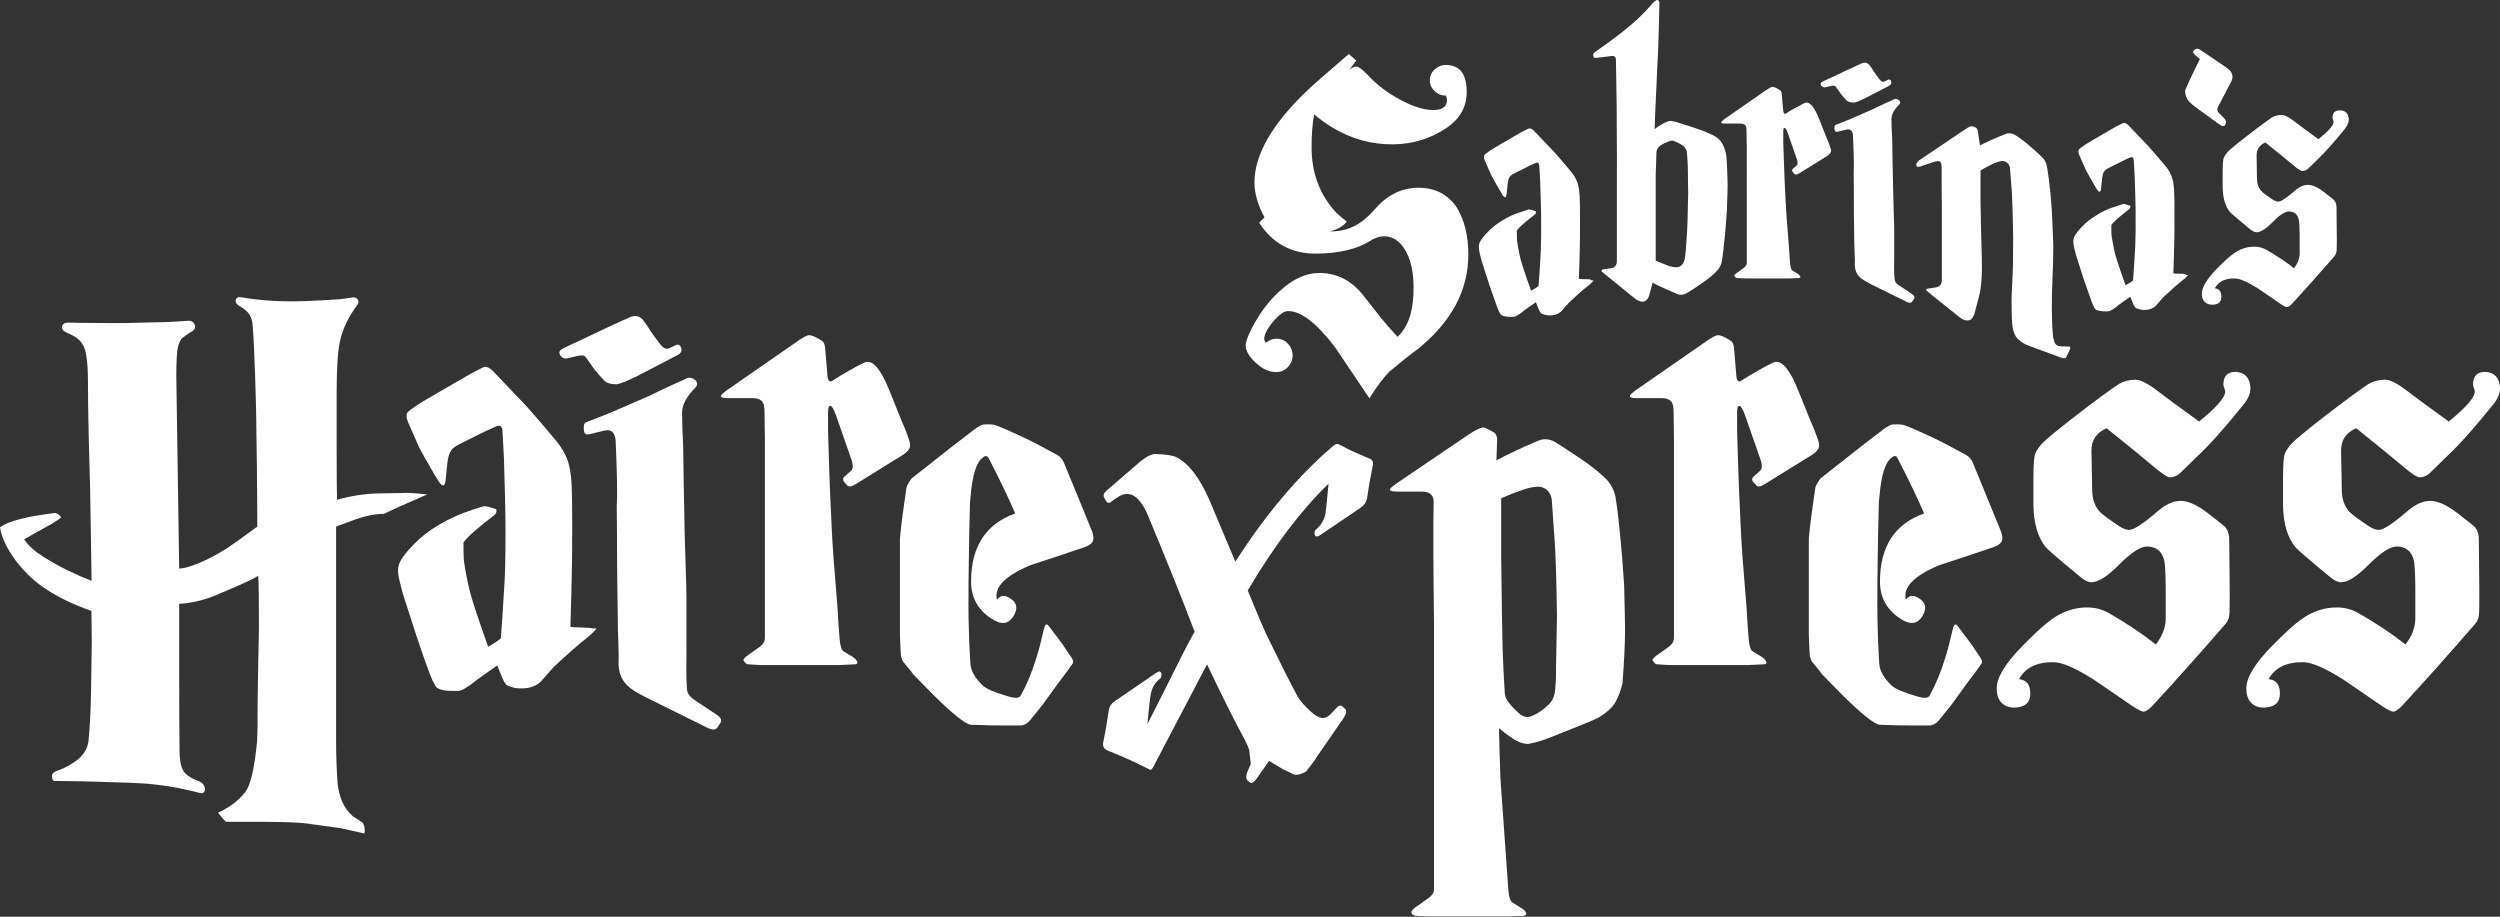
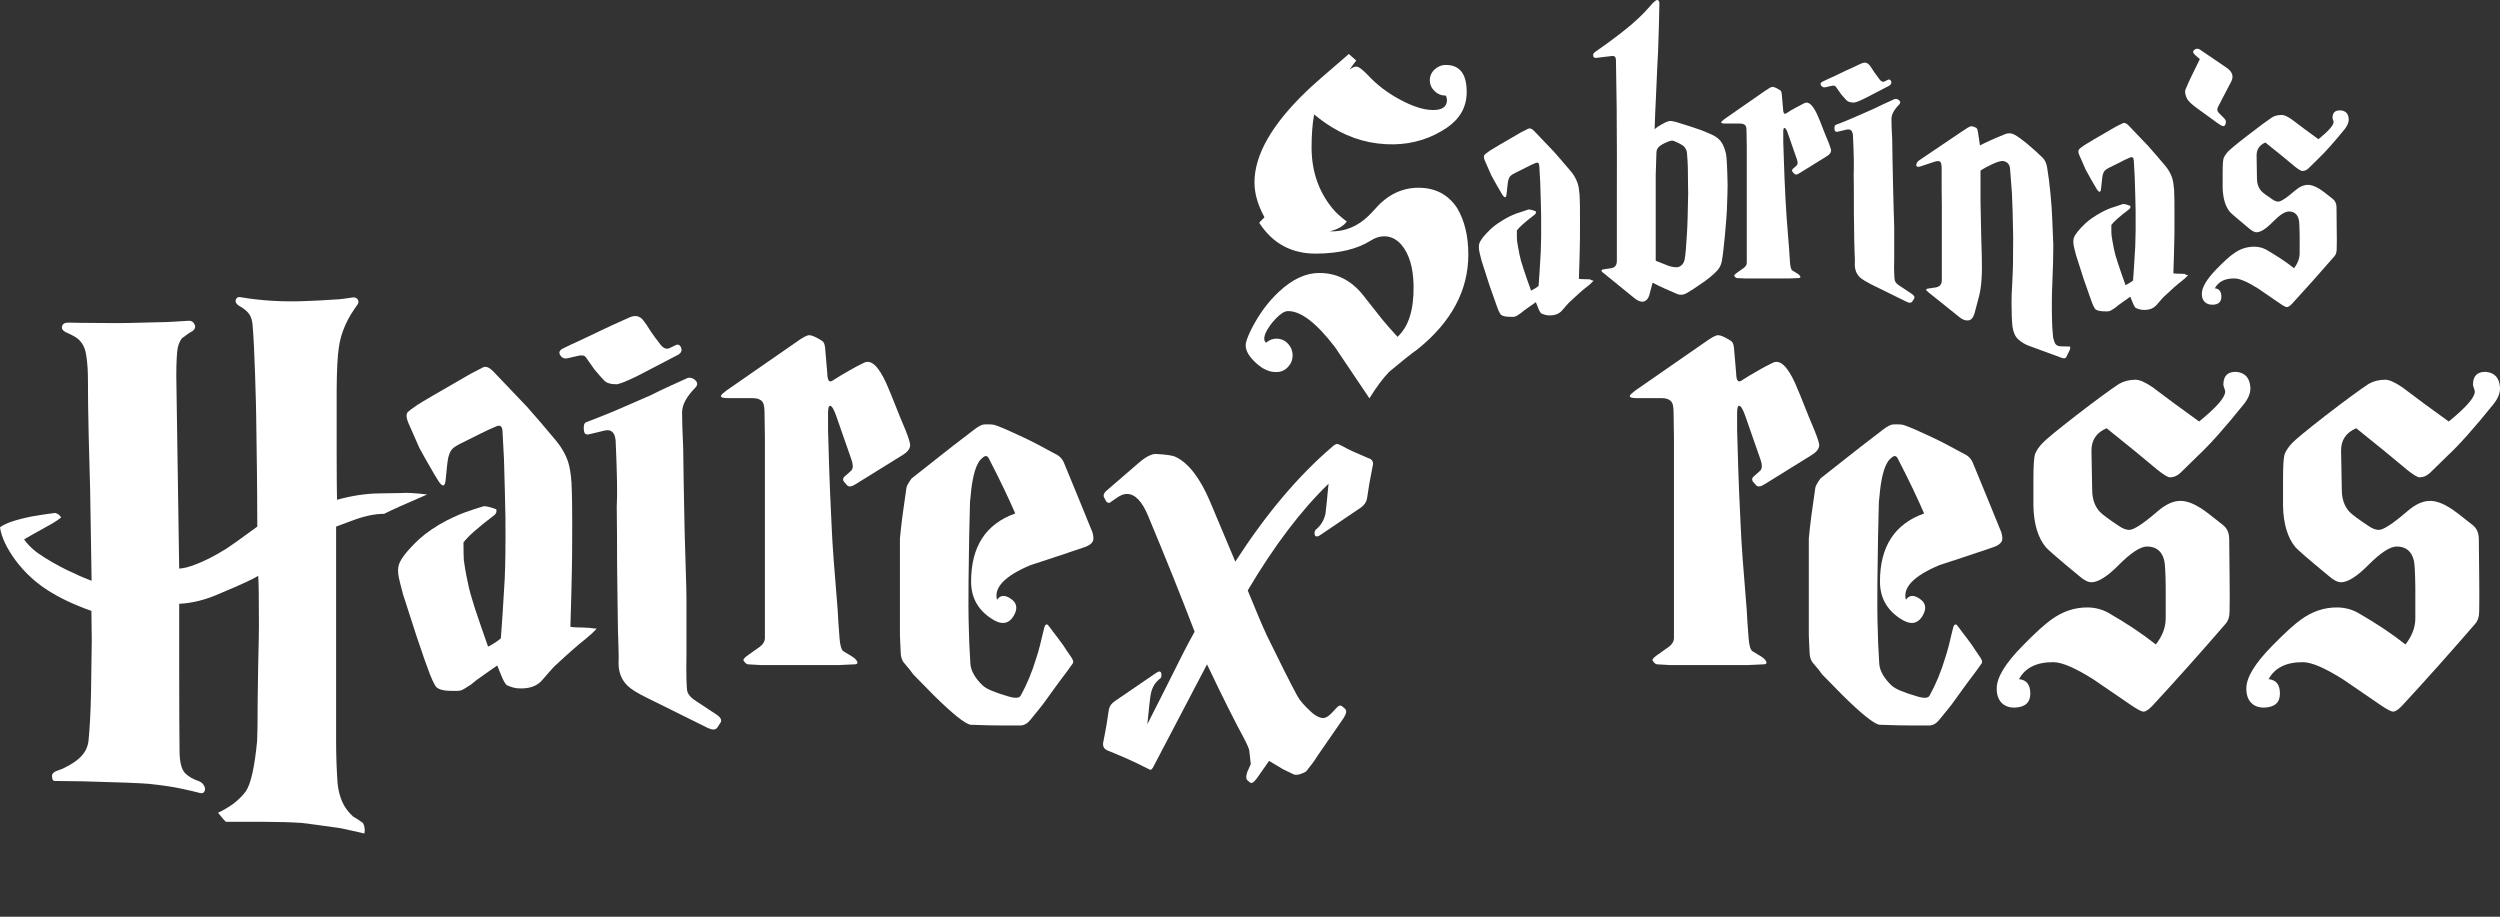
<svg xmlns="http://www.w3.org/2000/svg" version="1.1" id="Ebene_1" x="0px" y="0px" viewBox="0 0 1370.1 502.4" style="enable-background:new 0 0 1370.1 502.4;" xml:space="preserve">
  <rect x="0" y="0" width="1370.1" height="502.4" fill="#333333" stroke="none" />
  <style type="text/css">
	.st0{fill:#FFFFFF;}
</style>
  <g>
    <g>
      <g>
        <path class="st0" d="M234.1,271c-11.6,5-19.5,8.5-23.6,10.6c-5.2,0-11.2,1.3-18,3.9c-1.8,0.7-4.6,1.7-8.3,3.1v61.3     c0,6.2,0,15.6,0,28.1v28.1c0,8.3,0.3,16,0.8,23.2c0.4,3.9,1.3,7.3,2.6,10.2c1.3,3,3.3,5.6,5.9,8c1.5,0.8,3.3,2,5.4,3.5     c1,1.8,1.2,3.7,0.8,5.8c-4.1-1-8.5-1.9-13-2.9c-10.6-1.5-17.7-2.5-21.3-2.9c-6.3-0.4-13-0.6-20.1-0.6c-10.3,0-17.5,0-21.5,0     c-0.4-0.3-1.9-1.9-4.3-5c2.3-1,4.9-2.5,7.8-4.5c2.9-2.1,5.4-4.5,7.4-7.2c2.7-3.9,4.8-13,6.2-27.5c0.2-3.3,0.3-10.5,0.3-21.5     c0.1-4.8,0.2-11.6,0.3-20.5c0.3-11.4,0.4-18.5,0.4-21.1c0-15-0.1-24.2-0.4-27.5c-2.1,1.4-8.9,4.6-20.6,9.5     c-8,3.6-15.6,5.5-22.7,5.8c0,4.1,0,9.9,0,17.4c0,7.6,0,13.4,0,17.4c0,22.8,0.1,38.2,0.2,46.4c0.1,5.9,1.2,9.8,3.1,11.7     c1.9,1.9,4.5,3.3,7.7,4.4c1.2,0.5,2.1,1.4,2.7,2.5s0.6,2.1,0.2,2.9c-0.4,1-1.2,1.3-2.5,1c-2.5-0.7-6.1-1.5-10.8-2.5     c-3.7-0.8-9.4-1.7-17-2.5c-4.3-0.4-16.4-0.9-36.2-1.4c-3.6,0-8.8-0.1-15.7-0.2c-0.8,0-1.3-0.8-1.4-2.5c-0.1-1.2,0.6-2.2,2.3-2.9     c0.8-0.3,2.1-0.8,3.7-1.4c4.4-2.1,7.8-4.3,10-6.7c2.3-2.4,3.6-5.2,4-8.4c0.7-7,1.2-16,1.4-26.9c0.3-18.3,0.4-27.7,0.4-28.1     c-0.1-7.5-0.2-12.9-0.2-16.3c-9.4-3.3-17.4-7.1-24.1-11.4s-12.5-9.7-17.4-16.2C3.7,300.5,0.8,294.5,0,289c2.8-2.2,8.6-4.2,17.6-6     c4.6-0.8,8.8-1.4,12.6-1.9c1.5,0.4,2.6,1.2,3.3,2.5c-2.1,1.7-4.7,3.3-7.9,5c-5.2,2.9-9.4,5.2-12.4,7c2.5,3.6,6.1,6.8,10.8,9.7     c6.2,3.9,12.1,7,17.5,9.3c1.9,1,4.9,2.2,8.7,3.7l-0.8-49.9c-0.1-3.9-0.4-13.8-0.8-29.8c-0.3-12.3-0.4-22.3-0.4-30     c0-5.4-0.3-9.7-0.8-12.8c-0.3-2.5-0.8-4.5-1.6-6.1s-1.8-2.9-3.1-4s-3.6-2.3-6.8-3.7c-1.5-0.8-2.2-1.9-1.9-3.1     c0.3-1.4,1.4-2.1,3.5-2.1c3.4,0.1,8.8,0.2,15.9,0.2c8.6,0.1,14.3,0.1,17.2,0c0.3,0,5.7-0.1,16.1-0.4c3.7,0,9.2-0.3,16.6-0.8     c1.5-0.1,2.6,0.5,3.3,1.9c0.7,1.4,0.3,2.6-1,3.7c-1.2,0.6-3.2,1.9-5.8,3.9c-1.5,1.8-2.4,4.3-2.7,7.5c-0.4,4.4-0.6,10.6-0.4,18.6     l1.5,100.2c2.4-0.1,5.2-0.8,8.5-2.1c5.3-1.9,11.1-4.9,17.5-8.9c2.2-1.4,7.8-5.4,16.8-12c0-9.9-0.1-20.3-0.2-31l-0.4-29.2     c0-2.8-0.2-10.3-0.6-22.8c-0.4-12-0.8-20.8-1.3-26.5c-0.1-3-0.8-5.3-1.9-6.9c-1.1-1.6-2.8-3-4.9-4.2c-2.2-1.2-3-2.6-2.4-3.9     c0.4-1.1,1.3-1.5,2.7-1.2c11,1.9,22.8,2.6,35.4,2.1c4.7-0.1,10.9-0.5,18.6-1c0.3,0,2.8-0.3,7.5-1c1.2-0.1,2.1,0.3,2.7,1.4     c0.3,0.7,0.3,1.4,0,2.1c-1.1,1.5-2.4,3.5-3.9,5.8c-3.6,6.1-5.8,12.1-6.6,18.2c-0.7,4.3-1.1,12-1.2,23.2V247     c0,13.5,0.1,22.5,0.2,26.9c7.9-2.2,15.6-3.4,23.2-3.5c6.9-0.1,11-0.2,12.2-0.2C223.1,269.9,227.9,270.3,234.1,271z" />
        <path class="st0" d="M327,344.5c-1.9,2.1-3.9,3.9-6,5.6c-4.1,3.2-9.9,8.3-17.4,15.3c-1.4,1.5-3.4,3.8-6,6.8     c-3,3.9-7.7,5.5-14.1,5c-1.5-0.1-3.5-0.7-5.8-1.7c-1-1-2-2.8-3.1-5.6c-0.6-1.4-1.2-3.1-2.1-5.2c-1.8,1.2-4.3,3-7.7,5.4     c-2.8,1.9-5,3.6-6.6,5c-2.8,1.9-4.7,3-5.7,3.3s-3,0.3-5.9,0.2c-4.3-0.1-6.9-1-8-2.7c-1-1.7-2-3.8-3-6.4     c-1.8-4.7-4.2-11.5-7.2-20.5c-1.8-5.5-4.3-13.2-7.5-23.2c-1.1-4.1-1.9-7.2-2.3-9.1c-0.6-2.9-0.6-5.3,0-7.2c1-3.3,4.7-8,11.2-14.1     c4-3.6,9-7,14.9-10.1c4.6-2.3,8.6-4.1,12.2-5.2c1.4-0.6,4.1-1.4,8.3-2.7c1.5,0,3.8,0.6,6.8,1.7c0.3,1.4-0.1,2.5-1.2,3.3     c-9.1,6.9-14.7,11.9-16.8,14.9c0,4.6,0.1,7.8,0.2,9.7c0.3,2.5,1,6.8,2.3,12.8c0.7,3.6,2,8.1,3.8,13.7c2.2,6.6,4.6,13.6,7.2,20.9     c3.2-1.7,5.5-3.2,7-4.6c0.5-6.2,1.2-17,2.1-32.3c0.4-8.7,0.5-20,0.4-33.9c-0.1-7.2-0.4-17.9-0.8-32.1c0-1-0.3-6-0.8-15.1     c-0.1-2.8-1.3-3.7-3.5-2.7c-3.3,1.4-6.1,2.7-8.5,3.9l-10.8,5.4c-2.2,1.1-3.8,2.1-4.8,3.1c-1.2,1.4-2.1,3.7-2.5,6.8     c-0.1,0.8-0.5,4-1,9.5c-0.3,4.3-1.6,4.8-3.9,1.4c-0.7-1-2.5-4-5.4-9.1c-1.2-2.1-3-5.2-5.2-9.3c0-0.1-2.1-4.8-6.2-14.1     c-1-2.5-1-4.3-0.2-5.4c0.7-0.7,2.4-2,5.2-3.9c2.2-1.5,12-7.2,29.4-17.2c2.3-1.2,4.6-2.4,6.8-3.5c1.5-0.7,3.3,0,5.4,2.1     c4.1,4.3,10.3,10.8,18.6,19.5c4.8,5.4,10.2,11.7,16.1,18.8c2.9,3.5,5,7.2,6.4,11.2c1,3.2,1.6,7,1.9,11.6     c0.3,5.8,0.4,13.1,0.4,21.9c0,14.8-0.1,23.6-0.2,26.5c-0.1,6.9-0.4,17.1-0.8,30.6c1.7,0.3,3.9,0.4,6.8,0.4c0.5,0,1.8,0.1,3.7,0.2     C325.2,344.4,326.5,344.5,327,344.5z" />
        <path class="st0" d="M373.4,190.9c0.4,1.5-0.3,2.8-2.1,3.7L349.4,206c-5.9,2.9-9.7,4.4-11.4,4.6c-3.3,0-5.7-0.7-7-2.2     c-1.4-1.4-3.1-3.4-5.2-5.9c-1.1-1.5-2.7-3.8-4.8-6.8c-0.8-1-2.3-1.2-4.6-0.6l-5.2,1.2c-1.5,0.4-2.8,0.1-3.7-1     c-1.5-1.8-1.2-3.2,1-4.3l3.9-1.9c4-1.8,9.7-4.5,17.2-8.1c4-1.9,9.1-4.3,15.3-7c3.3-1.5,5.9-0.9,7.9,1.9c1,1.2,2.3,3.2,3.9,5.8     c1.2,1.8,2.9,4.1,5,6.8c1.7,2.3,3.4,3.1,5.2,2.3l3.5-1.7C371.8,188.5,372.8,189.1,373.4,190.9z M394.9,396l-1.9,2.9     c-1,1.2-2.7,1.2-5.2,0l-33.9-16.8c-4.7-2.3-8-4.4-9.9-6.2c-3.3-3.2-5-7.3-5-12.4c0.1-1.7,0.1-5.2-0.1-10.7     c-0.2-5.4-0.3-9.4-0.3-11.9c0-1.7-0.1-6.3-0.2-14.1c-0.1-7.2-0.2-12.8-0.2-16.8c0-12.6-0.1-23.4-0.2-32.5     c0.4-5.8,0.2-17.8-0.6-36c-0.4-4.4-2.3-6.3-5.8-5.6l-8.7,2.1c-1.8,0.4-2.8-0.3-2.9-2.3c-0.3-2.3,0.1-3.8,1.2-4.3     c3.3-1.2,8.2-3.2,14.7-5.8c5.1-2.2,11.9-5.2,20.5-8.9c5.5-2.8,12.3-5.9,20.3-9.5c1.1-0.4,2.3-0.2,3.5,0.5     c1.2,0.8,1.9,1.7,1.9,2.8c-0.1,0.7-0.4,1.2-0.8,1.7c-5,5-7.5,9.6-7.5,13.9c0,4.3,0.2,10.6,0.6,19c0.1,10.5,0.4,25.9,0.8,46.2     c0.1,4.3,0.3,11,0.6,20.3c0.3,8.3,0.4,13.9,0.4,16.8c0,14.6,0,24.8,0,30.4c-0.1,5.5-0.1,10.1,0,13.7c0.1,3.9,0.3,6.1,0.6,6.8     c0.6,1.7,2.1,3.3,4.8,5l11.2,7.4C395,393.2,395.7,394.7,394.9,396z" />
        <path class="st0" d="M498.8,243.9c0,1.9-1.3,3.7-4,5.4l-25.8,16c-2.3,1.5-3.9,1.7-4.8,0.6l-1.7-1.9c-0.7-1-0.6-1.9,0.2-2.7     l3.5-3.1c1.4-1.1,1.5-3.2,0.4-6.4l-8.3-23.8c-1.3-3.7-2.4-5.6-3.4-5.6c-0.9,0-1.2,1.9-1.1,5.8v7.5c0.1,5,0.3,11.7,0.6,20.3     c0.2,7.5,0.7,18.5,1.4,33.1c0.3,7.9,1.4,23,3.3,45.5c0.1,3.3,0.5,8.3,1,15.1c0.3,4,1,6.4,2.1,7.2l4.8,2.9     c1.9,1.2,2.9,2.4,2.9,3.5c-0.1,0.6-0.8,0.8-1.9,0.8l-8.7,0.4c-2.9,0-11.5,0-25.9,0c-3.9,0-9.2,0-16.1,0l-7-0.4     c-1,0.1-1.9-0.6-2.9-2.3c0-0.7,1.1-1.8,3.3-3.3l5.8-4.1c1.8-1.4,2.7-3,2.7-4.8v-29.2c0-2.8,0-16,0-39.8v-40.2     c-0.1-13.7-0.3-19.2-0.4-16.6c0.1-3.7-2-5.6-6.3-5.6H399c-2.7,0-4-0.4-3.9-1.2c0.1-0.6,1.1-1.5,2.9-2.9l38.5-26.7     c3.4-2.5,5.8-3.7,7-3.7c1.4,0,3.7,1,7,3.1c1,0.6,1.5,1.9,1.7,3.9l1.2,14.1c0.1,3.6,1,4.9,2.7,3.9c3.2-2.1,6.3-3.9,9.3-5.6     c2.3-1.4,5-2.8,8.1-4.3c3.9-1.9,7.9,1.8,12.2,11.2c1.2,2.6,3.7,8.8,7.5,18.4l3.1,7.4C498,240.1,498.8,242.8,498.8,243.9z" />
        <path class="st0" d="M598.8,296.9c-0.7,1.2-2.3,2.3-4.8,3.1c-9.8,3.3-19.5,6.6-29.2,9.7c-14.1,5.9-20.2,12.3-18.4,19     c1.8-2.6,4.3-2.8,7.5-0.6c3.4,2.2,4,5.3,1.7,9.3c-2.8,4.8-7,5.3-12.6,1.4c-7.2-4.8-10.8-11.5-10.8-20.1     c0-19.2,8.1-31.6,24.2-37.3c-3.5-8.1-8.3-18.2-14.5-30.2c-0.8-1.5-1.9-1.7-3.3-0.4c-1,0.7-1.8,1.7-2.5,2.9     c-1.4,2.5-2.4,5.8-3.1,9.9c-0.4,1.9-0.9,5.8-1.4,11.6c-0.3,9.7-0.6,24.1-0.8,43.3c-0.1,9.7-0.1,18.7,0.2,27.1     c0,3.5,0.3,9.5,0.8,18c0.1,2.1,0.8,4.1,2,6.2s2.8,4,4.8,5.9s6.6,3.8,13.8,5.9c3.9,1.2,6.2,1.1,7-0.4c3.4-6.1,6.3-13.1,8.7-21.1     c1.1-3.3,2.4-8.3,3.9-14.9c0.5-2.6,1.3-3.5,2.3-2.7c0.8,1,2,2.5,3.5,4.6c1.1,1.4,2.7,3.5,4.8,6.4c1.4,2.2,2.8,4.2,4.1,6.1     c1.4,1.9,1.8,3.2,1.2,4c-1.5,2.2-4.2,5.9-8.1,11l-8.1,11.2c-0.6,0.8-2.9,3.7-7,8.7c-1.5,1.9-3.3,3-5.4,3.1c-1.8,0-4.6,0-8.3,0     c-5.4,0-11.7-0.1-19-0.4c-3-0.4-9.9-5.9-20.5-16.4c-2.5-2.5-6.1-6.2-11-11.2c-0.7-1.1-2.2-3-4.6-5.8c-1.5-1.5-2.3-3.8-2.3-6.8     c0-0.7-0.1-2.1-0.2-4.1c-0.1-2.1-0.2-3.7-0.2-4.8c0-9.9,0-17.5,0-22.6c0-3.2,0-9,0-17.6c0-5.7,0-9.9,0-12.8     c0.7-7.6,1.9-16.7,3.5-27.3c0-1.1,1-3,2.9-5.6c4-3.2,10-7.9,17.9-14.1c0.3-0.3,5.7-4.5,16.3-12.6c2.5-1.9,4.4-2.9,5.8-2.9     c2.7-0.1,4.7,0,5.8,0.4c3.3,1.1,8.5,3.4,15.7,6.8c4.7,2.2,10.9,5.5,18.6,9.7c1.5,1,2.6,2.3,3.3,3.9c4.7,11.3,9.9,24.1,15.7,38.3     C599.4,294.1,599.4,295.8,598.8,296.9z" />
        <path class="st0" d="M752.3,255.3c-1.4,6.8-2.4,12.7-3.1,17.8c-0.3,1.9-1.4,3.6-3.3,5l-22.6,15.3c-0.6,0.4-1.1,0.6-1.7,0.6     c-0.7,0-1.1-0.5-1.2-1.7c0-1,0.3-1.7,0.8-2.1c2.6-2.1,4.3-4.9,5.2-8.5c0.3-1.9,0.8-7.5,1.7-16.6c-15.1,14.6-29.9,34.1-44.3,58.5     c4.8,11.8,8.3,20,10.6,24.9c7.3,15,12.9,26.1,16.7,33.1c1.4,2.5,3.9,5.3,7.4,8.5c1.9,1.8,3.8,2.9,5.6,3.3     c1.7,0.4,3.4-0.3,5.4-2.3l2.9-3.1c1.2-1.4,2.3-1.7,3.3-0.8l1.4,1.2c1.1,1,0.8,2.7-0.8,5.2L722,414.3c-1.5,2.5-3.6,5.3-6.2,8.5     c-2.6,1.5-4.8,2.1-6.6,1.7c-0.3-0.1-2.3-1.1-6-2.9c-1.8-1.1-4.3-2.6-7.7-4.6l-6.8,9.7c-1.7,2.3-3,3-3.9,1.9l-1.2-1     c-0.8-0.8-0.8-2.3,0-4.6l1.9-4.3c0,0.1-0.3-2.2-0.8-7c0-1-1-3.3-2.9-7c-4.7-8.6-11.5-22.1-20.3-40.6l-1,1.9l-28.4,54.2     c-0.6,1.1-1.1,1.7-1.7,1.7l-3.9-1.9c-3.6-1.9-9.9-4.8-19-8.5c-2.3-0.8-3.3-2.3-2.9-4.6c1.4-6.8,2.4-12.8,3.1-18     c0.3-1.8,1.4-3.4,3.5-4.8l22.4-15.3c0.6-0.4,1.1-0.7,1.7-0.8c0.8,0,1.2,0.6,1.2,1.7c0.1,1-0.1,1.7-0.6,2.1     c-2.8,2.1-4.5,4.9-5.2,8.5c-0.4,1.9-1,7.5-1.9,16.6c5-9.8,11.5-22.7,19.5-38.7c2.2-4.3,4.3-8.3,6.4-12     c-7.6-19.9-16.1-41-25.5-63.5c-3.3-8-7.2-12-11.6-12c-1.8,0-3.7,0.8-5.8,2.3l-3.3,2.3c-0.8,0.6-1.6,0.3-2.3-0.6l-1-1.9     c-0.8-1.2-0.3-2.7,1.7-4.3l16.8-14.5c4.1-3.6,7.4-5.3,9.8-5.2c5.7,0.3,9.3,0.8,11,1.7c6.9,3.4,13.1,11.4,18.5,24l14,33.3     c16.7-25.9,34.4-47,53.3-63.1c1.1-1,2-1.4,2.7-1.4c0.3,0,1.5,0.6,3.7,1.7c1.5,1,5.9,3,13,6C752,251.6,752.9,253.1,752.3,255.3z" />
-         <path class="st0" d="M890.6,344.9c0,7.6-0.5,17.5-1.4,29.6c-0.8,3.5-2,6.7-3.6,9.8c-1.6,3.1-4.8,6.1-9.6,9     c-1.7,1-10.8,4.7-27.3,11.2c-3.5,1.4-7,2.4-10.6,3.1c-2.9,0.4-6.4-0.9-10.6-3.9c-2.1-1.5-4.1-3-6-4.6c0.1,6.8,0.4,16,0.8,27.7     c1,13.5,2.4,33.7,4.3,60.6c0.3,4,1,6.4,2.3,7.2l4.6,2.9c2.1,1.2,3,2.4,2.9,3.5c-0.1,0.5-0.8,0.9-1.9,1l-8.7,0.2     c-2.9,0-11.5,0-25.9,0c-3.7,0-9.1,0-16.1,0L777,502c-2.3-0.1-3.5-0.8-3.5-2.1c0-0.8,1.2-2.1,3.7-3.7l5.8-4.1     c1.9-1.4,2.9-3,2.9-4.8v-29.2c0-2.8,0-16,0-39.8v-76c-0.4-32.2-0.5-54.6-0.2-67.3c0-3.7-2.2-5.6-6.6-5.6h-13.3     c-2.9,0-4.2-0.4-4.1-1.2c0.1-0.5,1.2-1.5,3.1-2.9l39.7-26.9c4.3-2.9,7.2-4.3,8.9-4.1c0.6,0.1,2.3,1,5.4,2.7     c1.1,0.8,1.7,2.2,1.7,4.1l-0.4,11.2c6.3-3.4,14-7,23-10.8c2.9-1.2,5.9-1,8.9,0.6c1.2,0.7,5.5,3.5,12.8,8.3     c6.9,4.6,12.2,8.8,15.9,12.6c2.3,2.6,3.9,5.7,4.6,9.1c1,5.7,1.9,13.7,2.9,24.2c0.6,5.9,1.2,14.1,1.9,24.4     C890.4,333.9,890.6,341.9,890.6,344.9z M853.3,338.1c-0.3-19.5-0.7-33.5-1.3-42.2c-0.4-4.8-0.9-11.9-1.5-21.3     c-0.3-4-2.2-6.6-5.8-7.7c-1.9-0.4-4.8-0.1-8.5,1c-4.3,1.4-8.8,3.1-13.5,5.2v31c0.3,26.8,0.6,44.2,0.8,52.2     c0.4,10.1,0.8,18,1.2,23.8c0.1,1.7,0.9,3.3,2.2,5s3.1,3.6,5.4,5.7c2.3,2.1,4.7,2.7,7.2,1.6c3.1-1.2,6.3-3.4,9.6-6.6     c1.5-1.7,2.5-3.6,2.9-5.8c0.6-3.3,0.8-8.8,0.8-16.4C853.2,343.8,853.3,335.3,853.3,338.1z" />
        <path class="st0" d="M997,243.9c0,1.9-1.3,3.7-4,5.4l-25.8,16c-2.3,1.5-3.9,1.7-4.8,0.6l-1.7-1.9c-0.7-1-0.6-1.9,0.2-2.7l3.5-3.1     c1.4-1.1,1.5-3.2,0.4-6.4l-8.3-23.8c-1.3-3.7-2.4-5.6-3.4-5.6c-0.9,0-1.2,1.9-1.1,5.8v7.5c0.1,5,0.3,11.7,0.6,20.3     c0.2,7.5,0.7,18.5,1.4,33.1c0.3,7.9,1.4,23,3.3,45.5c0.1,3.3,0.5,8.3,1,15.1c0.3,4,1,6.4,2.1,7.2l4.8,2.9     c1.9,1.2,2.9,2.4,2.9,3.5c-0.1,0.6-0.8,0.8-1.9,0.8l-8.7,0.4c-2.9,0-11.5,0-25.9,0c-3.9,0-9.2,0-16.1,0l-7-0.4     c-1,0.1-1.9-0.6-2.9-2.3c0-0.7,1.1-1.8,3.3-3.3l5.8-4.1c1.8-1.4,2.7-3,2.7-4.8v-29.2c0-2.8,0-16,0-39.8v-40.2     c-0.1-13.7-0.3-19.2-0.4-16.6c0.1-3.7-2-5.6-6.3-5.6h-13.6c-2.7,0-4-0.4-3.9-1.2c0.1-0.6,1.1-1.5,2.9-2.9l38.5-26.7     c3.4-2.5,5.8-3.7,7-3.7c1.4,0,3.7,1,7,3.1c1,0.6,1.5,1.9,1.7,3.9l1.2,14.1c0.1,3.6,1,4.9,2.7,3.9c3.2-2.1,6.3-3.9,9.3-5.6     c2.3-1.4,5-2.8,8.1-4.3c3.9-1.9,7.9,1.8,12.2,11.2c1.2,2.6,3.7,8.8,7.5,18.4l3.1,7.4C996.1,240.1,997,242.8,997,243.9z" />
        <path class="st0" d="M1096.9,296.9c-0.7,1.2-2.3,2.3-4.8,3.1c-9.8,3.3-19.5,6.6-29.2,9.7c-14.1,5.9-20.2,12.3-18.4,19     c1.8-2.6,4.3-2.8,7.5-0.6c3.4,2.2,4,5.3,1.7,9.3c-2.8,4.8-7,5.3-12.6,1.4c-7.2-4.8-10.8-11.5-10.8-20.1     c0-19.2,8.1-31.6,24.2-37.3c-3.5-8.1-8.3-18.2-14.5-30.2c-0.8-1.5-1.9-1.7-3.3-0.4c-1,0.7-1.8,1.7-2.5,2.9     c-1.4,2.5-2.4,5.8-3.1,9.9c-0.4,1.9-0.9,5.8-1.4,11.6c-0.3,9.7-0.6,24.1-0.8,43.3c-0.1,9.7-0.1,18.7,0.2,27.1     c0,3.5,0.3,9.5,0.8,18c0.1,2.1,0.8,4.1,2,6.2s2.8,4,4.8,5.9s6.6,3.8,13.8,5.9c3.9,1.2,6.2,1.1,7-0.4c3.4-6.1,6.3-13.1,8.7-21.1     c1.1-3.3,2.4-8.3,3.9-14.9c0.5-2.6,1.3-3.5,2.3-2.7c0.8,1,2,2.5,3.5,4.6c1.1,1.4,2.7,3.5,4.8,6.4c1.4,2.2,2.8,4.2,4.1,6.1     c1.4,1.9,1.8,3.2,1.2,4c-1.5,2.2-4.2,5.9-8.1,11l-8.1,11.2c-0.6,0.8-2.9,3.7-7,8.7c-1.5,1.9-3.3,3-5.4,3.1c-1.8,0-4.6,0-8.3,0     c-5.4,0-11.7-0.1-19-0.4c-3-0.4-9.9-5.9-20.5-16.4c-2.5-2.5-6.1-6.2-11-11.2c-0.7-1.1-2.2-3-4.6-5.8c-1.5-1.5-2.3-3.8-2.3-6.8     c0-0.7-0.1-2.1-0.2-4.1c-0.1-2.1-0.2-3.7-0.2-4.8c0-9.9,0-17.5,0-22.6c0-3.2,0-9,0-17.6c0-5.7,0-9.9,0-12.8     c0.7-7.6,1.9-16.7,3.5-27.3c0-1.1,1-3,2.9-5.6c4-3.2,10-7.9,17.9-14.1c0.3-0.3,5.7-4.5,16.3-12.6c2.5-1.9,4.4-2.9,5.8-2.9     c2.7-0.1,4.7,0,5.8,0.4c3.3,1.1,8.5,3.4,15.7,6.8c4.7,2.2,10.9,5.5,18.6,9.7c1.5,1,2.6,2.3,3.3,3.9c4.7,11.3,9.9,24.1,15.7,38.3     C1097.5,294.1,1097.6,295.8,1096.9,296.9z" />
        <path class="st0" d="M1233.3,212.5c0.1,2.8-1,5.7-3.5,8.9c-10.3,12.8-18.8,22.4-25.5,28.6c-2.1,2.1-5.2,5.1-9.3,9.1     c-1.8,1.7-3.7,2.5-5.8,2.5c-1.1,0-3.4-1.4-6.8-4.1c-7.7-6.5-17-14.1-27.9-22.8c-5.5,2.3-8.3,6.4-8.3,12.2c0,1,0.1,8.1,0.4,21.5     c0,5,1.4,9,4.1,12c1.4,1.5,4.9,4.1,10.6,7.9c2.1,1.4,3.9,2.1,5.6,2.1c2.5,0,7.7-3.4,15.7-10.3c4.3-3.7,8.4-5.6,12.4-5.6     c3.2,0,6.8,1.3,11,3.9c1.8,1.1,5.8,4.1,12,9.1c2.5,1.8,3.7,4.5,3.7,8.1c0,2.8,0.1,9.3,0.2,19.7c0.1,8.1,0.1,14.7,0,19.7     c0,3-0.8,5.4-2.3,7c-13.4,15.5-26.7,30.4-39.9,44.7c-2.1,2.2-3.7,3.3-5,3.3c-1,0-3.1-1.1-6.4-3.3c-7-4.8-14-9.6-20.9-14.3     c-9.8-6.2-17.1-9.4-21.9-9.5c-9.2-0.1-15.6,3-19,9.3c4.1,0.4,6.2,3,6.2,7.9c0,5-2.9,7.5-8.7,7.7c-3.2,0-5.6-1-7.3-2.9     c-1.7-1.9-2.5-4.6-2.4-7.9c0.1-5.9,4.8-13.5,13.9-22.8c7.3-7.5,12.7-12.3,16.1-14.7c6.1-4.4,12.6-6.6,19.5-6.6     c4.3,0,8.1,1,11.6,2.9c10.1,5.8,18.8,11.6,26.1,17.4c3.6-4.7,5.4-9.4,5.4-14.3c0-9.8,0-15.5,0-17.2c-0.1-8.1-0.4-13-0.8-14.5     c-1.2-5.1-4.4-7.7-9.5-7.7c-3.7,0.1-8.8,3.5-15.2,9.9c-6.4,6.5-11.5,9.7-15.2,9.7c-1.9,0-4.2-1.2-6.8-3.5     c-11.2-9.2-17.2-14.5-18.2-15.7c-4.3-5.2-6.6-12.8-6.8-22.6c0-1.4,0-6.2,0-14.5c0-7.7,0.3-12.5,1-14.2s2-3.7,4-5.8     s8.2-7.2,18.5-15.2c10.9-8.4,18.7-14.1,23.4-17.2c2.6-1.5,5.7-2.3,9.1-2.3c2.2,0,5.3,1.4,9.3,4.1c7.5,5.7,15.9,11.9,25.5,18.8     c9.5-7.7,14.3-13.2,14.3-16.4c0-0.4-0.2-1-0.5-1.9c-0.3-0.8-0.5-1.4-0.5-1.9c0-4.8,2.4-7.2,7.2-7     C1230.4,204.3,1233,207.1,1233.3,212.5z" />
        <path class="st0" d="M1370.1,212.5c0.1,2.8-1,5.7-3.5,8.9c-10.3,12.8-18.8,22.4-25.5,28.6c-2.1,2.1-5.2,5.1-9.3,9.1     c-1.8,1.7-3.7,2.5-5.8,2.5c-1.1,0-3.4-1.4-6.8-4.1c-7.7-6.5-17-14.1-27.9-22.8c-5.5,2.3-8.3,6.4-8.3,12.2c0,1,0.1,8.1,0.4,21.5     c0,5,1.4,9,4.1,12c1.4,1.5,4.9,4.1,10.6,7.9c2.1,1.4,3.9,2.1,5.6,2.1c2.5,0,7.7-3.4,15.7-10.3c4.3-3.7,8.4-5.6,12.4-5.6     c3.2,0,6.8,1.3,11,3.9c1.8,1.1,5.8,4.1,12,9.1c2.5,1.8,3.7,4.5,3.7,8.1c0,2.8,0.1,9.3,0.2,19.7c0.1,8.1,0.1,14.7,0,19.7     c0,3-0.8,5.4-2.3,7c-13.4,15.5-26.7,30.4-39.9,44.7c-2.1,2.2-3.7,3.3-5,3.3c-1,0-3.1-1.1-6.4-3.3c-7-4.8-14-9.6-20.9-14.3     c-9.8-6.2-17.1-9.4-21.9-9.5c-9.2-0.1-15.6,3-19,9.3c4.1,0.4,6.2,3,6.2,7.9c0,5-2.9,7.5-8.7,7.7c-3.2,0-5.6-1-7.3-2.9     c-1.7-1.9-2.5-4.6-2.4-7.9c0.1-5.9,4.8-13.5,13.9-22.8c7.3-7.5,12.7-12.3,16.1-14.7c6.1-4.4,12.6-6.6,19.5-6.6     c4.3,0,8.1,1,11.6,2.9c10.1,5.8,18.8,11.6,26.1,17.4c3.6-4.7,5.4-9.4,5.4-14.3c0-9.8,0-15.5,0-17.2c-0.1-8.1-0.4-13-0.8-14.5     c-1.2-5.1-4.4-7.7-9.5-7.7c-3.7,0.1-8.8,3.5-15.2,9.9c-6.4,6.5-11.5,9.7-15.2,9.7c-1.9,0-4.2-1.2-6.8-3.5     c-11.2-9.2-17.2-14.5-18.2-15.7c-4.3-5.2-6.6-12.8-6.8-22.6c0-1.4,0-6.2,0-14.5c0-7.7,0.3-12.5,1-14.2s2-3.7,4-5.8     s8.2-7.2,18.5-15.2c10.9-8.4,18.7-14.1,23.4-17.2c2.6-1.5,5.7-2.3,9.1-2.3c2.2,0,5.3,1.4,9.3,4.1c7.5,5.7,15.9,11.9,25.5,18.8     c9.5-7.7,14.3-13.2,14.3-16.4c0-0.4-0.2-1-0.5-1.9c-0.3-0.8-0.5-1.4-0.5-1.9c0-4.8,2.4-7.2,7.2-7     C1367.2,204.3,1369.8,207.1,1370.1,212.5z" />
      </g>
    </g>
    <g>
      <path class="st0" d="M804.7,139.5c0,19.7-9.3,37-27.8,51.9c-3.7,2.6-8.8,6.7-15.5,12.3c-3.4,3.5-7.1,8.4-10.9,14.6    c-6.3-9.4-12.6-18.7-18.9-28.1c-10.2-13.3-18.8-19.9-25.9-19.7c-1.8,0.1-3.9,1.4-6.4,4s-4.4,5.2-5.6,7.8c-1.2,2.8-1.1,4.6,0.2,5.5    c1.6-1.4,3.5-2.2,5.6-2.2c2.5,0,4.6,0.9,6.3,2.7s2.6,4,2.6,6.5s-0.9,4.6-2.6,6.4c-1.7,1.8-3.8,2.7-6.3,2.7    c-3.8,0.1-7.5-1.6-11.2-5s-5.6-6.6-5.6-9.5c-0.1-1.7,1-4.8,3.2-9.2c4-7.9,9-14.7,15-20.3c7.4-6.9,14.7-10.3,22.1-10.3    c9.3,0,17.1,3.8,23.5,11.5c1.8,2.2,5.4,6.8,10.9,13.8c1.9,2.4,4.8,5.6,8.5,9.7c6.1-5.6,9-14.9,8.8-28.1    c-0.2-10.1-2.5-17.5-6.7-22.4c-2.6-3-5.8-4.6-9.4-4.6c-2.5,0-4.9,0.8-7.3,2.3c-7.4,4.7-17.3,7.1-29.9,7.2    c-13.6,0.1-24-5.6-31.3-16.9c0.5-0.6,1.4-1.6,2.9-3c-3.7-6.8-5.5-13.1-5.5-19.1c0-15.1,9.5-31.7,28.4-49.9    c3-2.9,10.7-9.7,23.3-20.5l4.1,3.6c-0.7,0.8-2,2.5-3.7,5c1.4-1.1,2.6-1.7,3.7-1.7c1.3,0,3.4,1.6,6.4,4.7    c4.9,5.3,10.7,9.7,17.4,13.3c7,3.8,13.1,5.8,18.3,5.8c5,0,7.6-1.8,7.6-5.5c0-0.8-0.2-1.6-0.6-2.4c-2.4,0-4.5-0.8-6.2-2.5    c-1.7-1.6-2.6-3.6-2.6-5.9c0-2.3,0.9-4.3,2.6-5.9c1.7-1.6,3.8-2.5,6.2-2.5c7.8,0,11.6,5.2,11.4,15.5c-0.2,7.8-3.8,14-10.7,18.8    c-8.7,5.9-18.4,9-29.1,9.2c-12.2,0.2-23.5-2.9-34.1-9.4c-3.6-2.2-6.8-4.6-9.7-7c-1,5.4-1.4,11.5-1.4,18.1    c0,12.9,3.8,24.1,11.5,33.5c1.8,2.2,4.4,4.6,7.8,7.1c-1.9,2.6-5.1,4.4-9.5,5.4c8.2,0.3,15.4-2.6,21.5-8.6c0.9-0.9,2.2-2.2,3.8-4    c6.6-7.5,14.5-11.3,23.5-11.3c9.2,0,16.2,3.7,21.1,11C802.6,120.8,804.7,129.2,804.7,139.5z" />
      <path class="st0" d="M873.4,153.8c-1.1,1.2-2.3,2.3-3.5,3.2c-2.4,1.8-5.8,4.8-10.1,8.9c-0.8,0.9-2,2.2-3.5,4    c-1.8,2.2-4.5,3.2-8.2,2.9c-0.9-0.1-2-0.4-3.4-1c-0.6-0.6-1.2-1.6-1.8-3.2c-0.3-0.8-0.7-1.8-1.2-3c-1,0.7-2.5,1.8-4.4,3.1    c-1.6,1.1-2.9,2.1-3.8,2.9c-1.6,1.1-2.7,1.8-3.3,1.9c-0.6,0.2-1.7,0.2-3.4,0.1c-2.5-0.1-4-0.6-4.6-1.6s-1.2-2.2-1.7-3.7    c-1-2.7-2.4-6.7-4.2-11.9c-1-3.2-2.5-7.7-4.3-13.4c-0.6-2.4-1.1-4.2-1.3-5.3c-0.3-1.7-0.3-3.1,0-4.2c0.6-1.9,2.7-4.6,6.5-8.2    c2.3-2.1,5.2-4,8.6-5.9c2.6-1.4,5-2.4,7.1-3c0.8-0.3,2.4-0.8,4.8-1.6c0.9,0,2.2,0.3,4,1c0.2,0.8-0.1,1.4-0.7,1.9    c-5.3,4-8.5,6.9-9.7,8.6c0,2.6,0,4.5,0.1,5.6c0.2,1.4,0.6,3.9,1.3,7.4c0.4,2.1,1.1,4.7,2.2,7.9c1.3,3.8,2.6,7.9,4.2,12.1    c1.8-1,3.2-1.8,4.1-2.6c0.3-3.6,0.7-9.8,1.2-18.7c0.2-5,0.3-11.6,0.2-19.7c-0.1-4.2-0.2-10.4-0.5-18.6c0-0.6-0.2-3.5-0.5-8.8    c-0.1-1.6-0.8-2.1-2-1.6c-1.9,0.8-3.6,1.6-4.9,2.3l-6.2,3.1c-1.3,0.6-2.2,1.2-2.8,1.8c-0.7,0.8-1.2,2.1-1.4,4    c-0.1,0.5-0.3,2.3-0.6,5.5c-0.2,2.5-0.9,2.8-2.3,0.8c-0.4-0.6-1.4-2.3-3.1-5.3c-0.7-1.2-1.7-3-3-5.4c0-0.1-1.2-2.8-3.6-8.2    c-0.6-1.4-0.6-2.5-0.1-3.1c0.4-0.4,1.4-1.2,3-2.3c1.3-0.9,7-4.2,17-10c1.4-0.7,2.7-1.4,4-2c0.9-0.4,1.9,0,3.1,1.2    c2.4,2.5,6,6.2,10.8,11.3c2.8,3.1,5.9,6.8,9.4,10.9c1.7,2,2.9,4.2,3.7,6.5c0.6,1.8,0.9,4.1,1.1,6.7c0.2,3.4,0.2,7.6,0.2,12.7    c0,8.6,0,13.7-0.1,15.3c-0.1,4-0.2,9.9-0.5,17.7c1,0.2,2.3,0.2,4,0.2c0.3,0,1,0,2.2,0.1C872.3,153.8,873.1,153.8,873.4,153.8z" />
      <path class="st0" d="M946.8,101.3c0,1.8-0.1,6.4-0.4,13.9c-0.1,2-0.4,6.7-1.1,14.1c-0.6,6.1-1.1,10.8-1.7,14    c-0.4,2-1.3,3.8-2.8,5.3c-2.1,2.2-5.1,4.7-9.1,7.3c-1.8,1.3-4.2,2.9-7.4,4.8c-1.8,1-3.6,1.1-5.2,0.4c-5.2-2.2-9.7-4.2-13.4-6.2    l-1.7,6.4c-0.6,2.4-1.8,3.7-3.4,4c-1.5,0.2-3.2-0.5-5-2L879,149.8c-1-0.7-1.4-1.2-1.3-1.6c0-0.3,0.6-0.6,1.9-0.7l3.3-0.5    c2.1-0.3,3.2-1.6,3.2-4v-40.3c0.1-8.4,0-23.1-0.1-44c-0.1-5.8-0.2-14.4-0.4-26c-0.1-1.5-0.8-2.2-2.3-2l-8.3,1    c-1.3,0.2-1.9-0.4-1.9-1.6c0-0.6,0.5-1.3,1.6-2c6.2-4.3,11.7-8.4,16.3-12.1c5.1-4.1,9.5-8.2,13.1-12.4c2.1-2.5,3.5-3.7,4.2-3.6    c0.8,0.1,1.2,0.8,1.1,2.3c-0.1,6.6-0.3,15.2-0.7,25.7c-0.2,3.1-0.6,11.8-1.2,25.9c-0.2,4.2-0.5,9.8-0.7,16.9    c1.1-1,2.3-1.8,3.5-2.4c2.7-1.7,4.8-2.4,6.1-2c1.4,0.2,3.5,0.8,6.1,1.7c1.6,0.5,4,1.2,7.1,2.3c3.1,1,6,2.2,8.6,3.4    c2.6,1.2,4.5,2.8,5.5,4.6c0.9,1.4,1.6,3.4,2.2,5.8C946.3,86,946.6,91.7,946.8,101.3z M925.2,105.3c0,2-0.1-2.5-0.2-13.5    c0-1.7-0.2-4.4-0.5-8.3c-0.2-1.3-0.8-2.3-1.6-3.2c-0.8-0.8-2.7-1.9-5.7-3.1c-0.7-0.3-2-0.1-3.9,0.8c-1.9,0.8-3.2,1.6-4.1,2.4    c-0.8,0.8-1.3,1.7-1.4,2.9c-0.1,2.6-0.2,6.8-0.4,12.6c0,7.5,0,17.2,0,29v18c1.4,0.6,3.9,1.6,7.3,2.9c2.2,0.6,3.9,0.8,4.9,0.6    c2-0.6,3.2-2,3.7-4.4c0.4-2.4,0.8-6.5,1.1-12.2C924.8,124.7,925,116.6,925.2,105.3z" />
      <path class="st0" d="M1003.5,82.5c0,1.1-0.8,2.2-2.3,3.1l-15,9.3c-1.4,0.9-2.3,1-2.8,0.4l-1-1.1c-0.4-0.6-0.4-1.1,0.1-1.6l2-1.8    c0.8-0.6,0.9-1.9,0.2-3.7l-4.8-13.8c-0.7-2.2-1.4-3.2-2-3.2c-0.5,0-0.7,1.1-0.6,3.4v4.3c0.1,2.9,0.2,6.8,0.4,11.8    c0.1,4.3,0.4,10.7,0.8,19.2c0.2,4.6,0.8,13.4,1.9,26.4c0.1,1.9,0.3,4.8,0.6,8.8c0.2,2.3,0.6,3.7,1.2,4.2l2.8,1.7    c1.1,0.7,1.7,1.4,1.7,2c-0.1,0.3-0.4,0.5-1.1,0.5l-5,0.2c-1.7,0-6.7,0-15,0c-2.2,0-5.4,0-9.4,0l-4.1-0.2c-0.6,0.1-1.1-0.4-1.7-1.3    c0-0.4,0.6-1,1.9-1.9l3.4-2.4c1-0.8,1.6-1.7,1.6-2.8v-16.9c0-1.6,0-9.3,0-23.1V80.5c-0.1-7.9-0.2-11.1-0.2-9.6    c0.1-2.2-1.1-3.2-3.7-3.2h-7.9c-1.6,0-2.3-0.2-2.2-0.7c0.1-0.3,0.6-0.9,1.7-1.7l22.3-15.5c2-1.4,3.4-2.2,4.1-2.2    c0.8,0,2.2,0.6,4.1,1.8c0.6,0.3,0.9,1.1,1,2.3l0.7,8.2c0.1,2.1,0.6,2.8,1.6,2.3c1.8-1.2,3.6-2.3,5.4-3.2c1.4-0.8,2.9-1.6,4.7-2.5    c2.2-1.1,4.6,1,7.1,6.5c0.7,1.5,2.2,5.1,4.3,10.7l1.8,4.3C1003,80.3,1003.5,81.9,1003.5,82.5z" />
      <path class="st0" d="M1036.5,44.8c0.2,0.9-0.2,1.6-1.2,2.2l-12.7,6.6c-3.4,1.7-5.6,2.6-6.6,2.6c-1.9,0-3.3-0.4-4.1-1.3    c-0.8-0.8-1.8-2-3-3.4c-0.6-0.9-1.6-2.2-2.8-4c-0.5-0.6-1.4-0.7-2.6-0.4l-3,0.7c-0.9,0.2-1.6,0-2.2-0.6c-0.9-1-0.7-1.9,0.6-2.5    l2.3-1.1c2.3-1,5.6-2.6,10-4.7c2.3-1.1,5.3-2.5,8.9-4.1c1.9-0.9,3.4-0.5,4.6,1.1c0.6,0.7,1.3,1.8,2.3,3.4c0.7,1,1.7,2.4,2.9,4    c1,1.4,2,1.8,3,1.3l2-1C1035.7,43.5,1036.2,43.8,1036.5,44.8z M1049,163.7l-1.1,1.7c-0.6,0.7-1.6,0.7-3,0l-19.7-9.7    c-2.7-1.4-4.6-2.6-5.8-3.6c-1.9-1.8-2.9-4.2-2.9-7.2c0.1-1,0.1-3-0.1-6.2c-0.1-3.2-0.2-5.5-0.2-6.9c0-1,0-3.7-0.1-8.2    c-0.1-4.2-0.1-7.4-0.1-9.7c0-7.3,0-13.5-0.1-18.8c0.2-3.4,0.1-10.3-0.4-20.9c-0.2-2.6-1.4-3.6-3.4-3.2l-5,1.2    c-1,0.2-1.6-0.2-1.7-1.3c-0.2-1.4,0.1-2.2,0.7-2.5c1.9-0.7,4.8-1.8,8.5-3.4c3-1.3,6.9-3,11.9-5.2c3.2-1.6,7.1-3.4,11.8-5.5    c0.6-0.2,1.3-0.1,2,0.3c0.7,0.4,1.1,1,1.1,1.6c-0.1,0.4-0.2,0.7-0.5,1c-2.9,2.9-4.3,5.6-4.3,8c0,2.5,0.1,6.2,0.4,11    c0.1,6.1,0.2,15,0.5,26.7c0.1,2.5,0.2,6.4,0.3,11.8c0.2,4.8,0.3,8,0.3,9.7c0,8.5,0,14.3,0,17.6c-0.1,3.2-0.1,5.8,0,7.9    c0.1,2.2,0.2,3.6,0.4,4c0.3,1,1.2,1.9,2.8,2.9l6.5,4.3C1049.1,162,1049.5,162.9,1049,163.7z" />
      <path class="st0" d="M1134.1,192.2l-1.7,3.5c-0.4,0.8-1.4,0.9-3.1,0.2l-17.4-6.4c-2.2-0.8-4.2-2-5.9-3.6c-1.7-1.6-2.7-4-3.1-7.1    c-0.3-2.6-0.5-7-0.5-13c0-2.6,0.1-6.2,0.4-10.7c0.2-5,0.4-8.5,0.4-10.4c0.1-8.2,0.1-13.1,0.1-14.7c-0.2-11.2-0.4-19.3-0.7-24.5    c-0.2-3-0.6-7.2-1-12.8c-0.1-2.3-1.2-3.8-3.4-4.4c-1-0.3-3,0.2-5.8,1.4c-3,1.4-5.4,2.7-7,3.8v16.8c0.3,15.4,0.5,25.5,0.7,30.2    c0.3,9.8-0.2,17.2-1.6,22.2l-2.4,9.1c-0.7,2.4-1.9,3.7-3.5,3.8c-1.4,0.2-3.1-0.4-4.9-1.9l-16.7-13.4c-0.9-0.7-1.4-1.2-1.4-1.6    c0-0.3,0.7-0.6,2.1-0.7l3.3-0.5c2.1-0.4,3.2-1.7,3.2-4v-40.3c-0.1-6.1-0.1-13.1-0.1-21.2c0-1.7-0.3-2.8-0.8-3.4    c-0.6-0.4-1.6-0.4-3,0l-7.8,2.6c-1.5,0.5-2.3,0.2-2.3-0.8s0.6-1.8,1.7-2.6l23.1-15.6c2.9-2,4.6-3,5.2-3c0.9,0,1.8,0.3,2.8,0.8    c0.5,0.3,0.8,1.1,1,2.4l1.1,7.3c2.8-1.5,7.4-3.6,13.8-6.2c1.7-0.7,3.4-0.6,5.1,0.3s3.9,2.5,6.5,4.6c4.1,3.4,7,6.1,8.9,8    c1.3,1.3,2.1,3,2.5,5.3c0.7,4.2,1.3,8.8,1.8,14c0.6,6.1,0.9,10.8,1,14.1c0.2,3.8,0.4,8.7,0.6,14.5c0,6-0.2,12.7-0.5,20    c-0.3,6.1-0.4,13.2-0.2,21.2c0,2.2,0.2,5.4,0.6,9.5c0.1,0.4,0.3,1.2,0.7,2.4c0.5,1.5,1.6,2.3,3.4,2.4l4.4,0.1c0.4,0,0.7,0,0.8,0.1    C1134.7,190.7,1134.6,191.3,1134.1,192.2z" />
      <path class="st0" d="M1199.2,150.8c-1.1,1.2-2.3,2.3-3.5,3.2c-2.4,1.8-5.8,4.8-10.1,8.9c-0.8,0.9-2,2.2-3.5,4    c-1.8,2.2-4.5,3.2-8.2,2.9c-0.9-0.1-2-0.4-3.4-1c-0.6-0.6-1.2-1.6-1.8-3.2c-0.3-0.8-0.7-1.8-1.2-3c-1,0.7-2.5,1.8-4.4,3.1    c-1.6,1.1-2.9,2.1-3.8,2.9c-1.6,1.1-2.7,1.8-3.3,1.9c-0.6,0.2-1.7,0.2-3.4,0.1c-2.5-0.1-4-0.6-4.6-1.6s-1.2-2.2-1.7-3.7    c-1-2.7-2.4-6.7-4.2-11.9c-1-3.2-2.5-7.7-4.3-13.4c-0.6-2.4-1.1-4.2-1.3-5.3c-0.3-1.7-0.3-3.1,0-4.2c0.6-1.9,2.7-4.6,6.5-8.2    c2.3-2.1,5.2-4,8.6-5.9c2.6-1.4,5-2.4,7.1-3c0.8-0.3,2.4-0.8,4.8-1.6c0.9,0,2.2,0.3,4,1c0.2,0.8-0.1,1.4-0.7,1.9    c-5.3,4-8.5,6.9-9.7,8.6c0,2.6,0,4.5,0.1,5.6c0.2,1.4,0.6,3.9,1.3,7.4c0.4,2.1,1.1,4.7,2.2,7.9c1.3,3.8,2.6,7.9,4.2,12.1    c1.8-1,3.2-1.8,4.1-2.6c0.3-3.6,0.7-9.8,1.2-18.7c0.2-5,0.3-11.6,0.2-19.7c-0.1-4.2-0.2-10.4-0.5-18.6c0-0.6-0.2-3.5-0.5-8.8    c-0.1-1.6-0.8-2.1-2-1.6c-1.9,0.8-3.6,1.6-4.9,2.3l-6.2,3.1c-1.3,0.6-2.2,1.2-2.8,1.8c-0.7,0.8-1.2,2.1-1.4,4    c-0.1,0.5-0.3,2.3-0.6,5.5c-0.2,2.5-0.9,2.8-2.3,0.8c-0.4-0.6-1.4-2.3-3.1-5.3c-0.7-1.2-1.7-3-3-5.4c0-0.1-1.2-2.8-3.6-8.2    c-0.6-1.4-0.6-2.5-0.1-3.1c0.4-0.4,1.4-1.2,3-2.3c1.3-0.9,7-4.2,17-10c1.4-0.7,2.7-1.4,4-2c0.9-0.4,1.9,0,3.1,1.2    c2.4,2.5,6,6.2,10.8,11.3c2.8,3.1,5.9,6.8,9.4,10.9c1.7,2,2.9,4.2,3.7,6.5c0.6,1.8,0.9,4.1,1.1,6.7c0.2,3.4,0.2,7.6,0.2,12.7    c0,8.6,0,13.7-0.1,15.3c-0.1,4-0.2,9.9-0.5,17.7c1,0.2,2.3,0.2,4,0.2c0.3,0,1,0,2.2,0.1C1198.1,150.8,1198.8,150.8,1199.2,150.8z" />
      <path class="st0" d="M1222.8,44.7l-7.2,13.8c-0.7,1.4-0.5,2.6,0.6,3.6l2.8,2.8c1,1,1.2,2.2,0.4,3.7c-0.6,0.9-1.7,0.6-3.5-0.7    l-12.4-9c-2.6-1.9-4.2-3.5-4.9-4.8c-0.9-1.8-1.2-3.3-1-4.7c0.1-0.2,0.7-1.6,1.8-4.2c0.4-1,2.5-5.2,6.2-12.8l-2.2-1.9    c-1.4-1.2-1.8-2.1-1.2-2.8c1-1.1,2.2-1.3,3.5-0.5l14.4,9.8C1223.4,39.2,1224.3,41.8,1222.8,44.7z" />
      <path class="st0" d="M1287.2,65.3c0.1,1.6-0.6,3.3-2,5.2c-6,7.4-10.9,12.9-14.7,16.5c-1.2,1.2-3,3-5.4,5.3c-1,1-2.2,1.4-3.4,1.4    c-0.6,0-2-0.8-4-2.4c-4.5-3.8-9.9-8.2-16.2-13.2c-3.2,1.4-4.8,3.7-4.8,7.1c0,0.6,0.1,4.7,0.2,12.5c0,2.9,0.8,5.2,2.4,7    c0.8,0.9,2.8,2.4,6.1,4.6c1.2,0.8,2.3,1.2,3.2,1.2c1.4,0,4.5-2,9.1-6c2.5-2.2,4.9-3.2,7.2-3.2c1.8,0,4,0.8,6.4,2.3    c1,0.6,3.4,2.4,7,5.3c1.4,1,2.2,2.6,2.2,4.7c0,1.6,0,5.4,0.1,11.4c0.1,4.7,0.1,8.5,0,11.4c0,1.8-0.4,3.1-1.3,4.1    c-7.8,9-15.5,17.6-23.1,25.9c-1.2,1.3-2.2,1.9-2.9,1.9c-0.6,0-1.8-0.6-3.7-1.9c-4.1-2.8-8.1-5.6-12.1-8.3    c-5.7-3.6-9.9-5.4-12.7-5.5c-5.4-0.1-9,1.7-11,5.4c2.4,0.2,3.6,1.8,3.6,4.6c0,2.9-1.7,4.4-5,4.4c-1.8,0-3.3-0.6-4.3-1.7    c-1-1.1-1.5-2.6-1.4-4.6c0.1-3.4,2.8-7.8,8-13.2c4.2-4.3,7.4-7.2,9.4-8.5c3.5-2.6,7.3-3.8,11.3-3.8c2.5,0,4.7,0.6,6.7,1.7    c5.8,3.4,10.9,6.7,15.1,10.1c2.1-2.7,3.1-5.5,3.1-8.3c0-5.7,0-9,0-10c-0.1-4.7-0.2-7.5-0.5-8.4c-0.7-3-2.6-4.4-5.5-4.4    c-2.2,0.1-5.1,2-8.8,5.8c-3.7,3.8-6.7,5.6-8.8,5.6c-1.1,0-2.4-0.7-4-2c-6.5-5.4-10-8.4-10.6-9.1c-2.5-3-3.8-7.4-4-13.1    c0-0.8,0-3.6,0-8.4c0-4.5,0.2-7.2,0.6-8.2s1.2-2.1,2.3-3.4c1.2-1.2,4.7-4.2,10.7-8.8c6.3-4.9,10.8-8.2,13.5-10    c1.5-0.9,3.3-1.3,5.3-1.3c1.3,0,3.1,0.8,5.4,2.4c4.3,3.3,9.2,6.9,14.7,10.9c5.5-4.5,8.3-7.6,8.3-9.5c0-0.2-0.1-0.6-0.3-1.1    c-0.2-0.5-0.3-0.8-0.3-1.1c0-2.8,1.4-4.2,4.2-4.1C1285.5,60.6,1287,62.2,1287.2,65.3z" />
    </g>
  </g>
</svg>